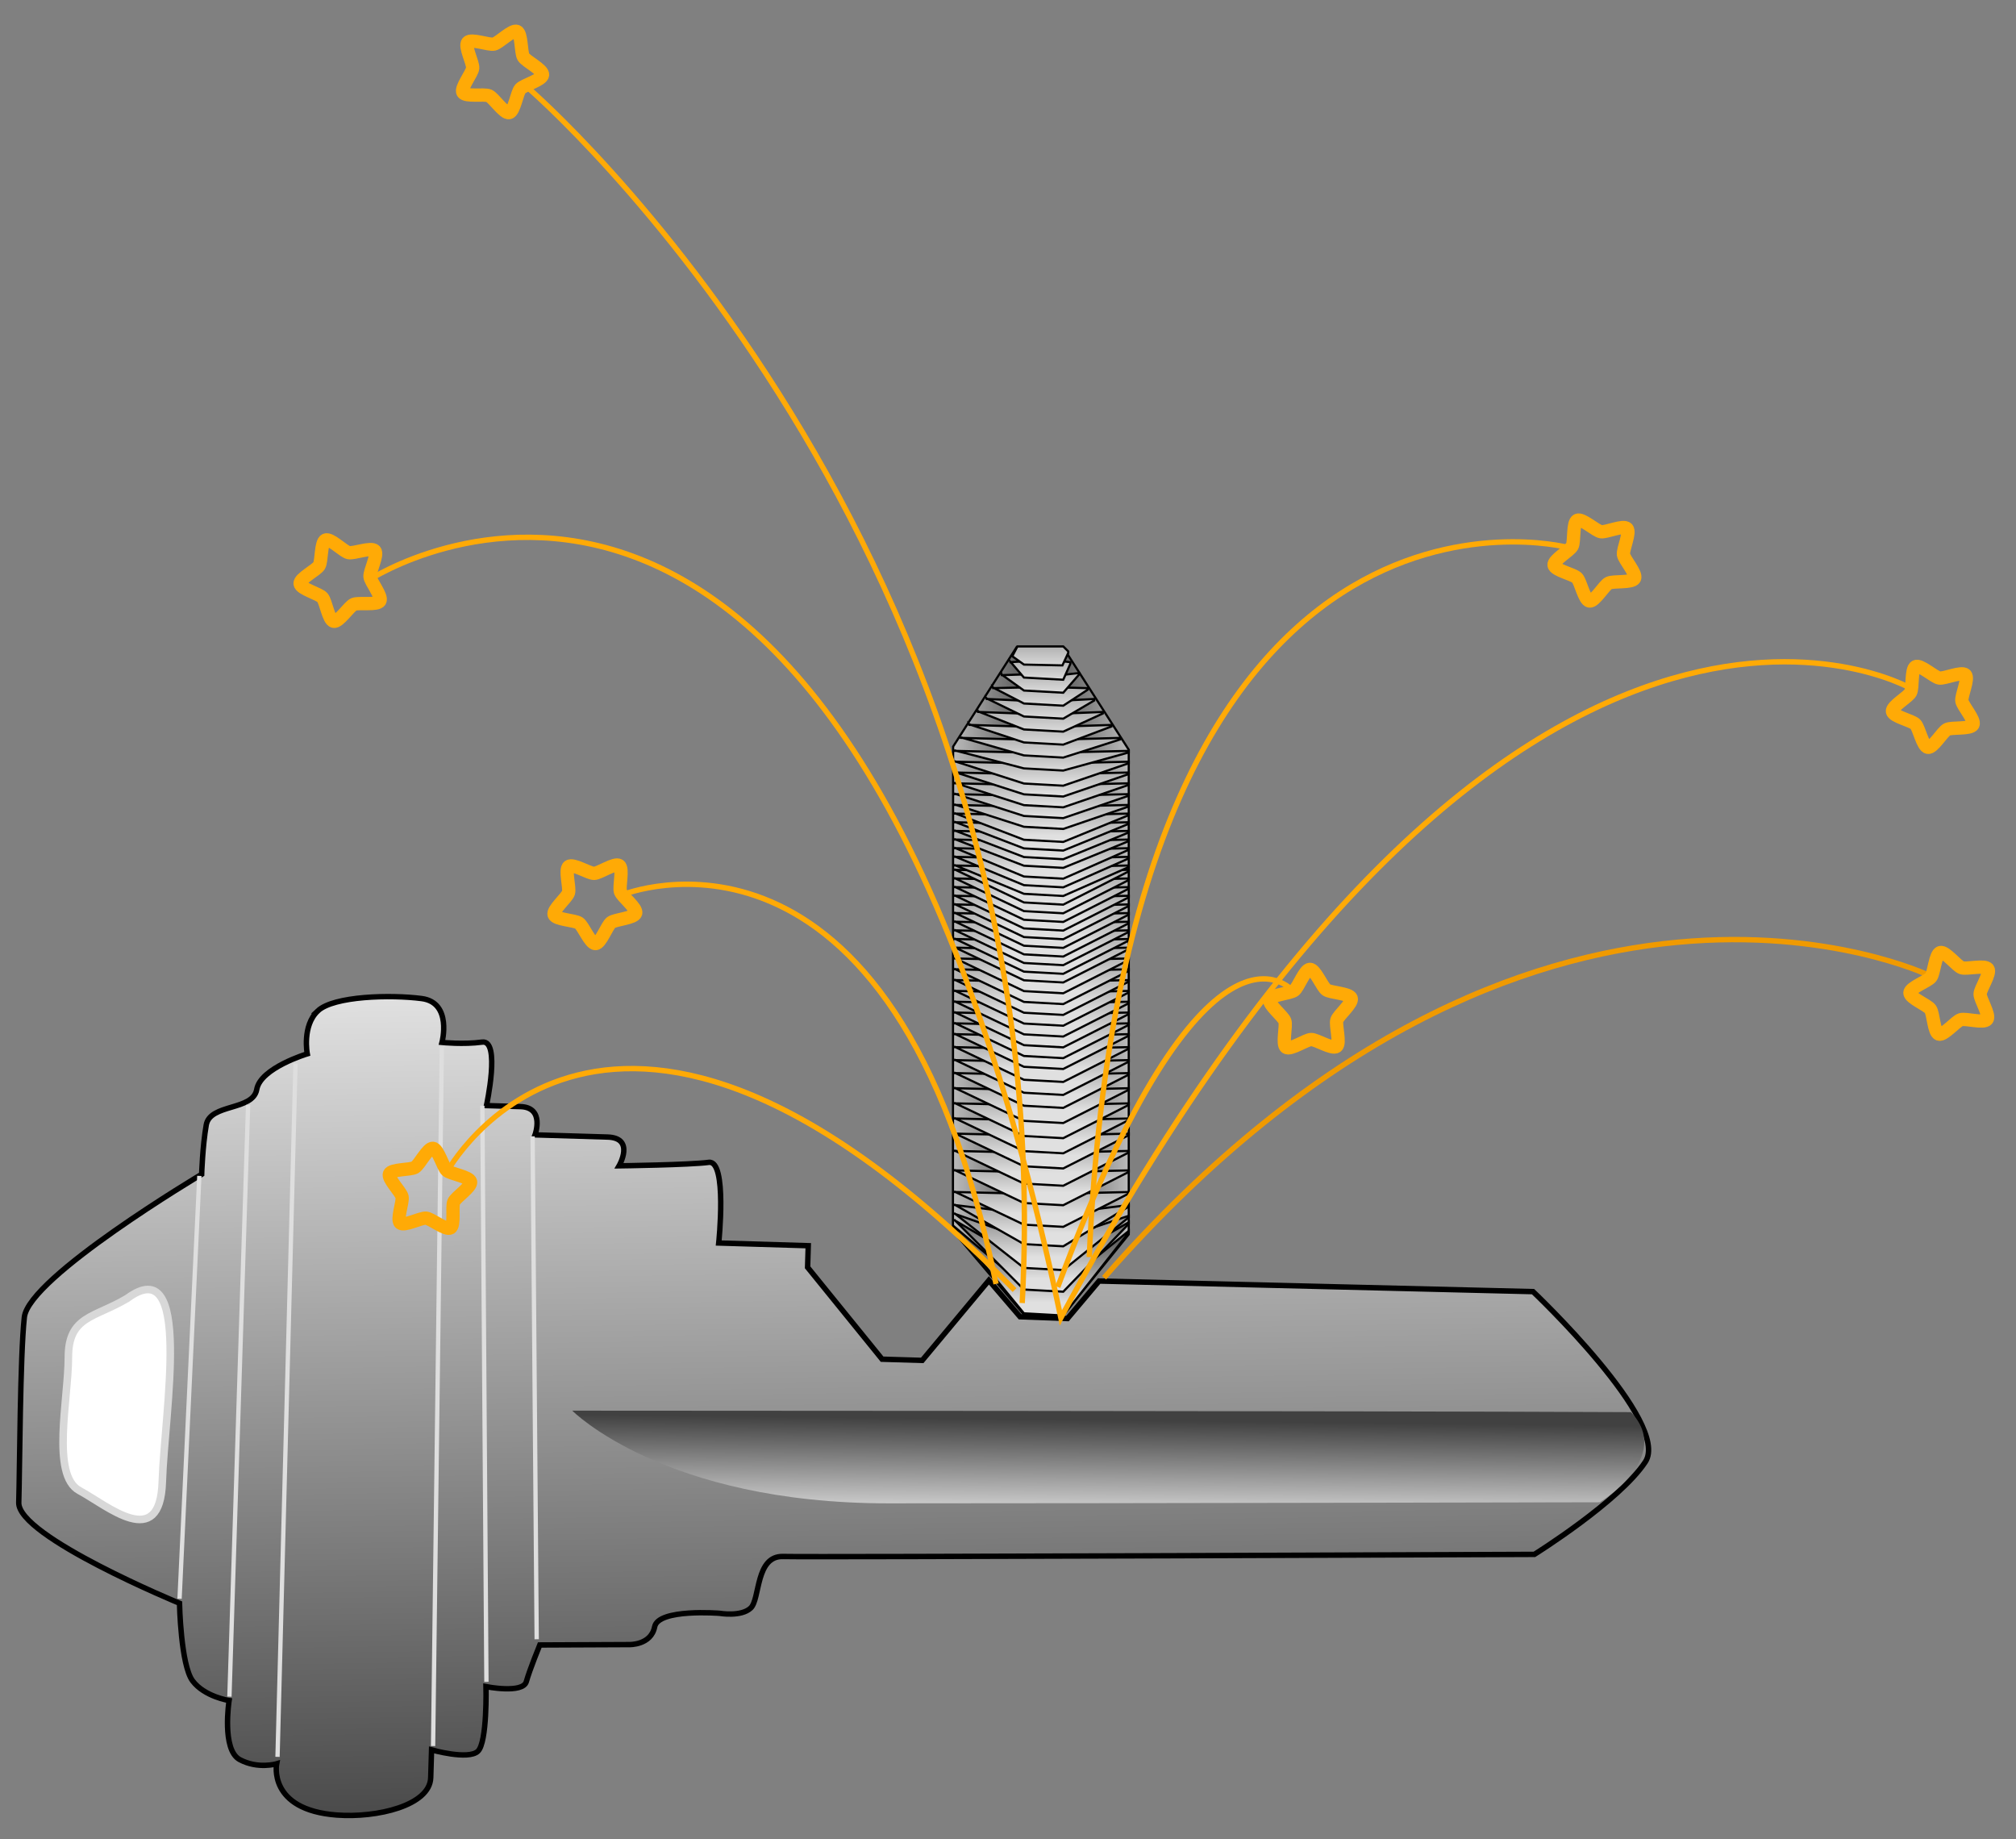
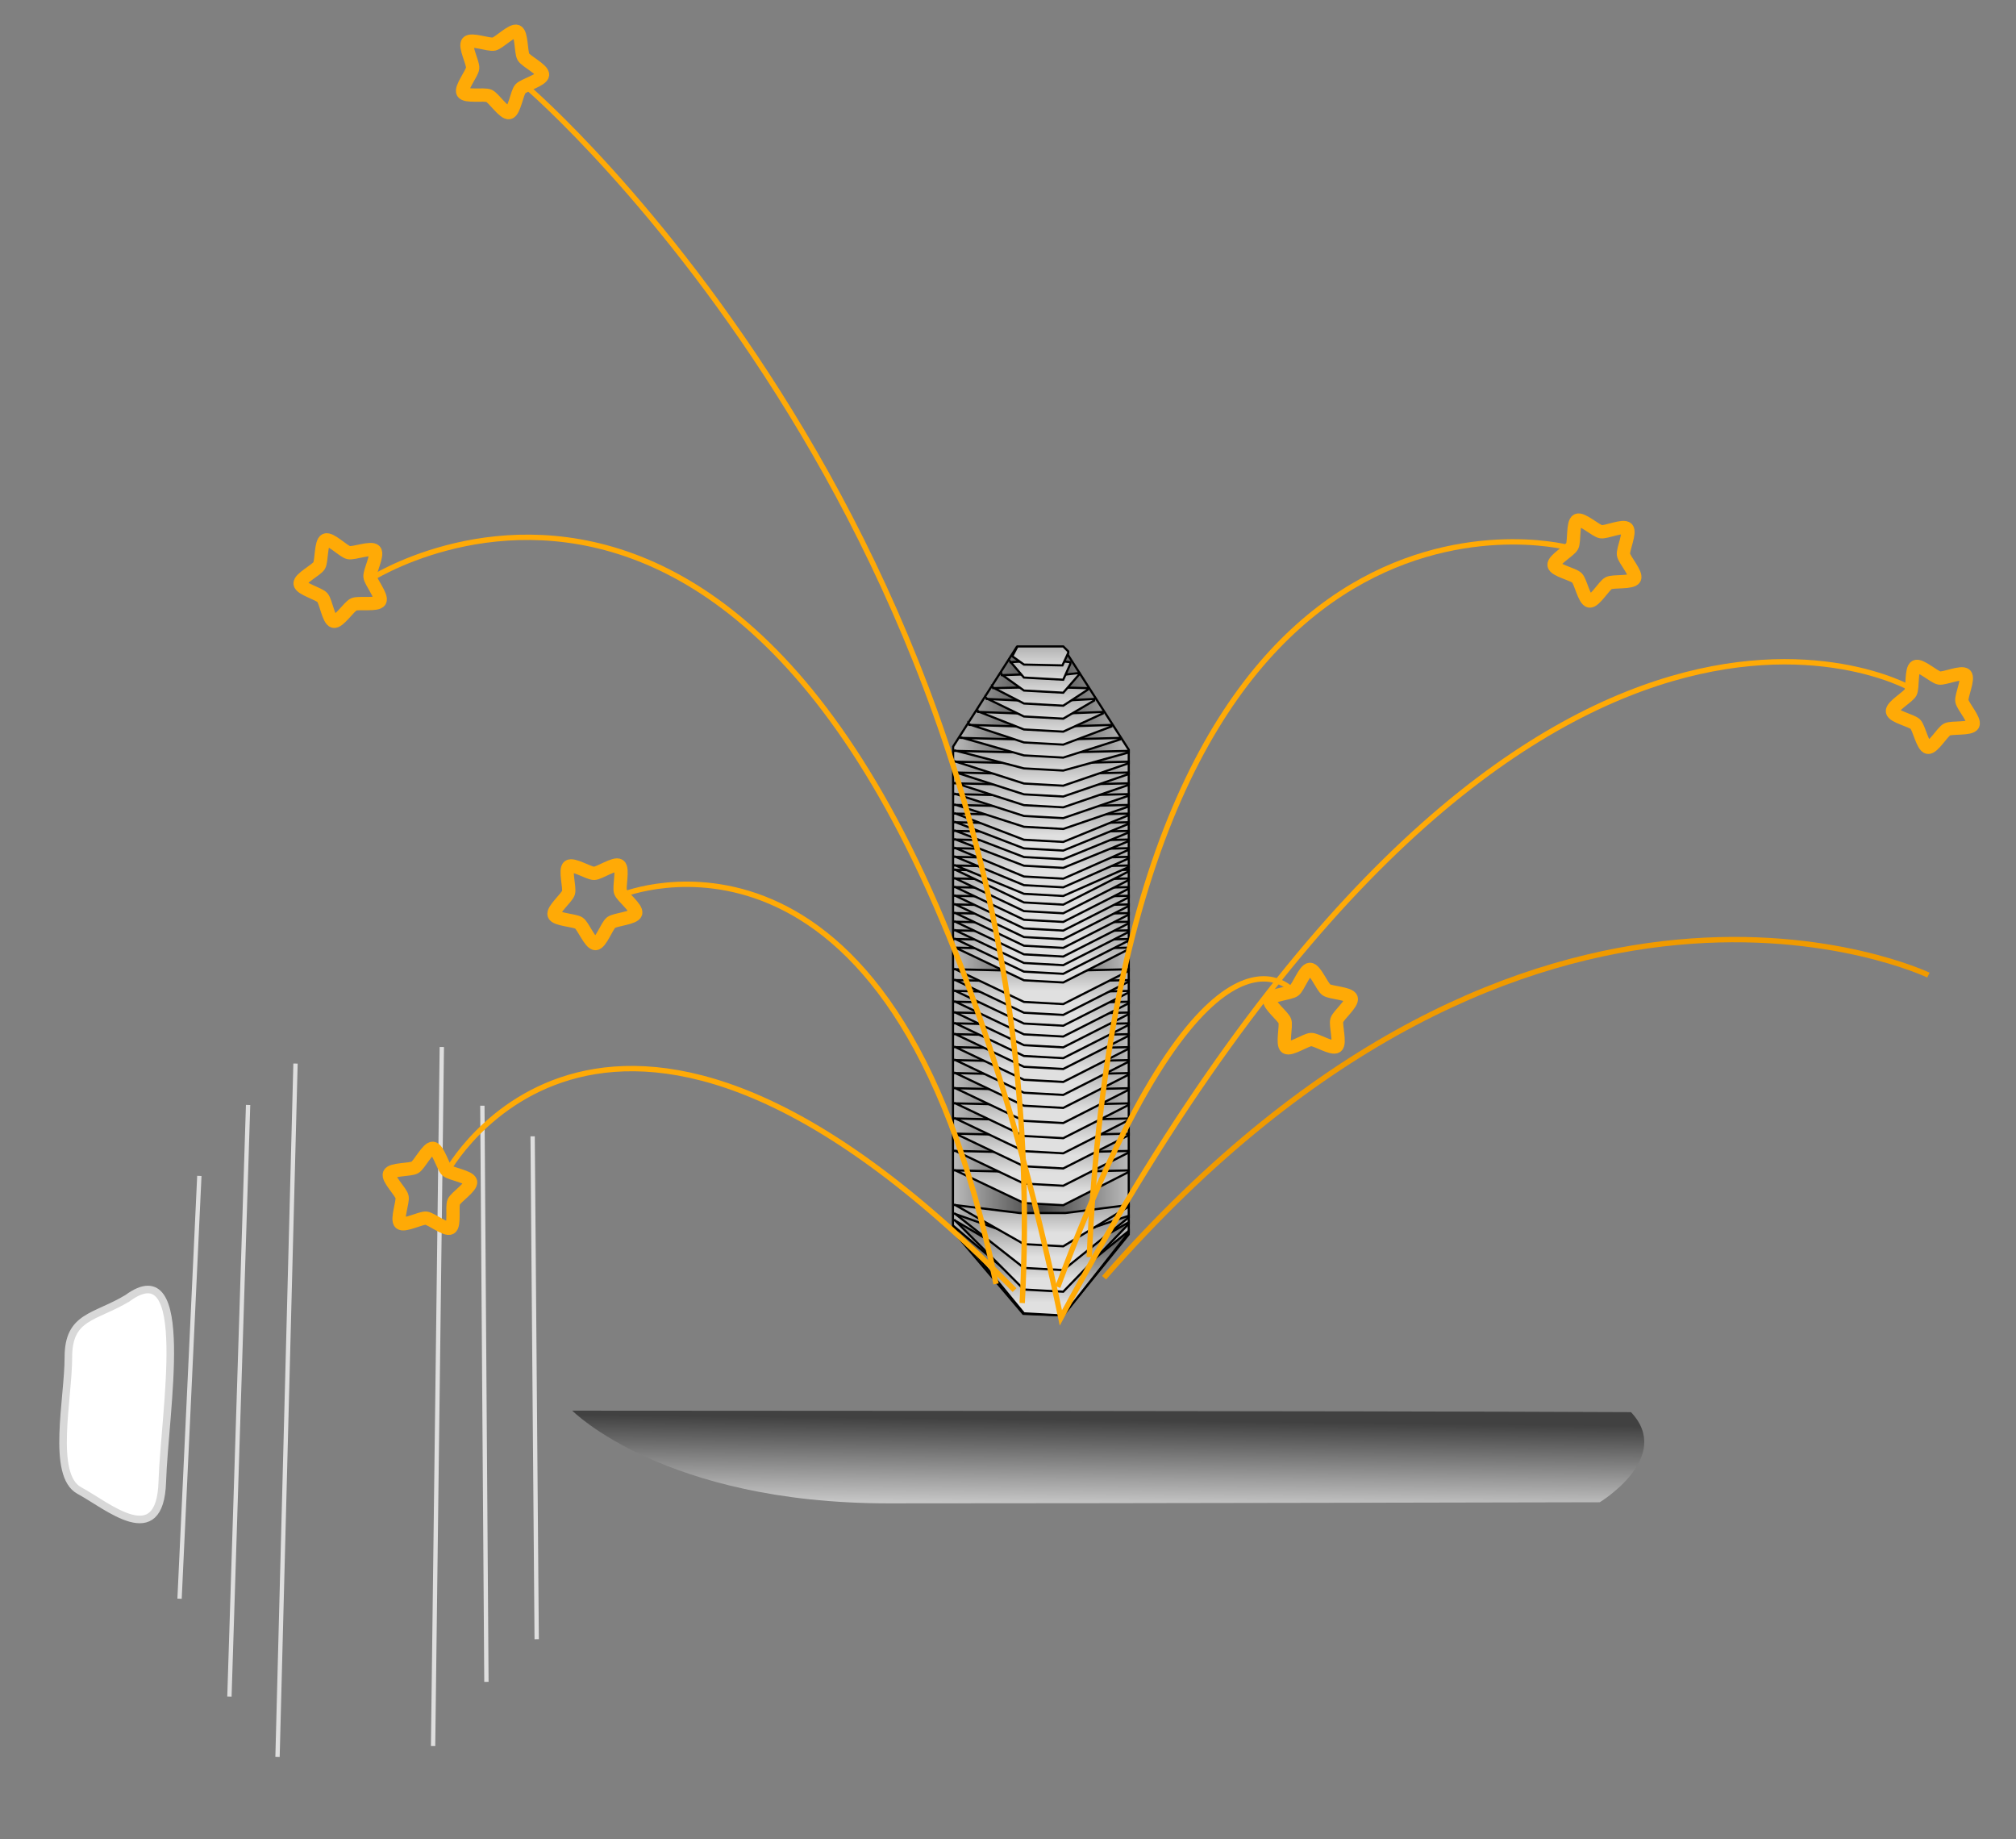
<svg xmlns="http://www.w3.org/2000/svg" xmlns:xlink="http://www.w3.org/1999/xlink" viewBox="0 0 744.094 678.75">
  <rect x="0" y="0" width="744.094" height="678.75" fill="#808080" stroke="none" />
  <defs>
    <linearGradient id="a">
      <stop stop-color="#414141" offset="0" />
      <stop stop-color="#e0e0e0" offset="1" />
    </linearGradient>
    <linearGradient id="be" x1="-1038.4" x2="-1050.6" y1="2228.2" y2="1423.5" gradientUnits="userSpaceOnUse" xlink:href="#a" />
    <linearGradient id="bd" x1="-597.14" x2="-598.57" y1="1812.4" y2="1923.8" gradientTransform="matrix(1 0 0 .833 -8 308.16)" gradientUnits="userSpaceOnUse" xlink:href="#a" />
    <linearGradient id="bc" x1="-525.78" x2="-631.49" gradientUnits="userSpaceOnUse" xlink:href="#a" spreadMethod="reflect" />
    <linearGradient id="bb" x2="0" y1="1275" y2="1345.3" gradientUnits="userSpaceOnUse" xlink:href="#a" />
    <linearGradient id="ba" x2="0" y1="1253" y2="1323.3" gradientUnits="userSpaceOnUse" xlink:href="#a" />
    <linearGradient id="az" x2="0" y1="1233" y2="1303.3" gradientUnits="userSpaceOnUse" xlink:href="#a" />
    <linearGradient id="ay" x2="0" y1="1211" y2="1281.3" gradientUnits="userSpaceOnUse" xlink:href="#a" />
    <linearGradient id="ax" x2="0" y1="1193" y2="1263.3" gradientUnits="userSpaceOnUse" xlink:href="#a" />
    <linearGradient id="aw" x2="0" y1="1173" y2="1243.3" gradientUnits="userSpaceOnUse" xlink:href="#a" />
    <linearGradient id="av" x2="0" y1="1155" y2="1225.3" gradientUnits="userSpaceOnUse" xlink:href="#a" />
    <linearGradient id="au" x2="0" y1="1139" y2="1209.3" gradientUnits="userSpaceOnUse" xlink:href="#a" />
    <linearGradient id="at" x2="0" y1="1125" y2="1195.3" gradientUnits="userSpaceOnUse" xlink:href="#a" />
    <linearGradient id="as" x2="0" y1="1111" y2="1181.3" gradientUnits="userSpaceOnUse" xlink:href="#a" />
    <linearGradient id="ar" x2="0" y1="1097" y2="1167.3" gradientUnits="userSpaceOnUse" xlink:href="#a" />
    <linearGradient id="aq" x2="0" y1="1083" y2="1153.3" gradientUnits="userSpaceOnUse" xlink:href="#a" />
    <linearGradient id="ap" x2="0" y1="1071" y2="1141.3" gradientUnits="userSpaceOnUse" xlink:href="#a" />
    <linearGradient id="ao" x2="0" y1="1059" y2="1129.3" gradientUnits="userSpaceOnUse" xlink:href="#a" />
    <linearGradient id="an" x2="0" y1="1047" y2="1117.3" gradientUnits="userSpaceOnUse" xlink:href="#a" />
    <linearGradient id="am" x2="0" y1="1037" y2="1107.3" gradientUnits="userSpaceOnUse" xlink:href="#a" />
    <linearGradient id="al" x2="0" y1="1027" y2="1097.3" gradientUnits="userSpaceOnUse" xlink:href="#a" />
    <linearGradient id="ak" x2="0" y1="1017" y2="1087.3" gradientUnits="userSpaceOnUse" xlink:href="#a" />
    <linearGradient id="aj" x2="0" y1="1007" y2="1077.3" gradientUnits="userSpaceOnUse" xlink:href="#a" />
    <linearGradient id="ai" x2="0" y1="997.04" y2="1067.3" gradientUnits="userSpaceOnUse" xlink:href="#a" />
    <linearGradient id="ah" x2="0" y1="987.04" y2="1057.3" gradientUnits="userSpaceOnUse" xlink:href="#a" />
    <linearGradient id="ag" x2="0" y1="977.04" y2="1047.3" gradientUnits="userSpaceOnUse" xlink:href="#a" />
    <linearGradient id="af" x2="0" y1="967.04" y2="1037.3" gradientUnits="userSpaceOnUse" xlink:href="#a" />
    <linearGradient id="ae" x2="0" y1="959.04" y2="1029.3" gradientUnits="userSpaceOnUse" xlink:href="#a" />
    <linearGradient id="ad" x2="0" y1="951.04" y2="1021.3" gradientUnits="userSpaceOnUse" xlink:href="#a" />
    <linearGradient id="ac" x2="0" y1="943.04" y2="1013.3" gradientUnits="userSpaceOnUse" xlink:href="#a" />
    <linearGradient id="ab" x2="0" y1="935.04" y2="1005.3" gradientUnits="userSpaceOnUse" xlink:href="#a" />
    <linearGradient id="aa" x2="0" y1="927.04" y2="997.31" gradientUnits="userSpaceOnUse" xlink:href="#a" />
    <linearGradient id="z" x2="0" y1="919.04" y2="989.31" gradientUnits="userSpaceOnUse" xlink:href="#a" />
    <linearGradient id="y" x2="0" y1="911.04" y2="981.31" gradientUnits="userSpaceOnUse" xlink:href="#a" />
    <linearGradient id="x" x2="0" y1="903.04" y2="973.31" gradientUnits="userSpaceOnUse" xlink:href="#a" />
    <linearGradient id="w" x2="0" y1="895.04" y2="965.31" gradientUnits="userSpaceOnUse" xlink:href="#a" />
    <linearGradient id="v" x2="0" y1="891.04" y2="961.31" gradientUnits="userSpaceOnUse" xlink:href="#a" />
    <linearGradient id="u" x2="0" y1="883.04" y2="953.31" gradientUnits="userSpaceOnUse" xlink:href="#a" />
    <linearGradient id="t" x2="0" y1="875.04" y2="945.31" gradientUnits="userSpaceOnUse" xlink:href="#a" />
    <linearGradient id="s" x2="0" y1="867.04" y2="937.31" gradientUnits="userSpaceOnUse" xlink:href="#a" />
    <linearGradient id="r" x2="0" y1="859.04" y2="929.31" gradientUnits="userSpaceOnUse" xlink:href="#a" />
    <linearGradient id="q" x2="0" y1="851.04" y2="921.31" gradientUnits="userSpaceOnUse" xlink:href="#a" />
    <linearGradient id="p" x2="0" y1="843.04" y2="913.31" gradientUnits="userSpaceOnUse" xlink:href="#a" />
    <linearGradient id="o" x2="0" y1="835.04" y2="905.31" gradientUnits="userSpaceOnUse" xlink:href="#a" />
    <linearGradient id="n" x2="0" y1="825.04" y2="895.31" gradientUnits="userSpaceOnUse" xlink:href="#a" />
    <linearGradient id="m" x2="0" y1="815.04" y2="885.31" gradientUnits="userSpaceOnUse" xlink:href="#a" />
    <linearGradient id="l" x2="0" y1="805.04" y2="875.31" gradientUnits="userSpaceOnUse" xlink:href="#a" />
    <linearGradient id="k" x2="0" y1="795.04" y2="865.31" gradientUnits="userSpaceOnUse" xlink:href="#a" />
    <linearGradient id="j" x2="0" y1="785.04" y2="855.31" gradientUnits="userSpaceOnUse" xlink:href="#a" />
    <linearGradient id="i" x2="0" y1="773.04" y2="843.31" gradientUnits="userSpaceOnUse" xlink:href="#a" />
    <linearGradient id="h" x2="0" y1="761.04" y2="831.31" gradientUnits="userSpaceOnUse" xlink:href="#a" />
    <linearGradient id="g" x2="0" y1="749.04" y2="819.31" gradientUnits="userSpaceOnUse" xlink:href="#a" />
    <linearGradient id="f" x2="0" y1="737.04" y2="807.31" gradientUnits="userSpaceOnUse" xlink:href="#a" />
    <linearGradient id="e" x2="0" y1="725.04" y2="795.31" gradientUnits="userSpaceOnUse" xlink:href="#a" />
    <linearGradient id="d" x2="0" y1="713.04" y2="783.31" gradientUnits="userSpaceOnUse" xlink:href="#a" />
    <linearGradient id="c" x2="0" y1="701.04" y2="771.31" gradientUnits="userSpaceOnUse" xlink:href="#a" />
    <linearGradient id="b" x2="0" y1="689.04" y2="759.31" gradientUnits="userSpaceOnUse" xlink:href="#a" />
  </defs>
  <g transform="matrix(.399 0 0 .399 654.8 -201.21)">
-     <path d="m-1347.1 1439.2c-14.709 13.85-9.771 39.724-9.771 39.724s-43.267 12.99-46.725 32.895c-3.457 19.905-43.267 12.99-46.725 32.895-3.457 19.905-4.231 45.608-4.231 45.608s-160.08 95.228-164.05 132.27-4.211 139.94-5.156 171.35 148.7 93.086 148.7 93.086 1.137 57.203 12.131 71.826 33.755 18.166 33.755 18.166-7.087 45.522 9.791 54.605 34.184 3.887 34.184 3.887-8.429 42.623 55.742 47.412c37.149 2.773 86.019-8.845 86.792-34.548l0.773-25.703s34.012 9.599 42.838 1.289 7.516-59.801 7.516-59.801 34.098 6.743 37.298-4.595 12.455-33.926 12.455-33.926l82.906-0.364s19.991 0.602 23.362-16.448 60.117-12.483 60.117-12.483 19.905 3.457 28.73-4.852 4.317-48.464 30.019-47.69 694.94-1.957 694.94-1.957 78.655-49.085 102.62-85.524-103.88-157.48-103.88-157.48l-401.44-9.79-29.22 34.684-43.865-1.663-28.839-33.633-61.666 74.009-37.126-1.117-68.904-84.968 0.602-19.991-82.82-2.492s8.032-76.936-9.189-74.596-82.992 3.22-82.992 3.22 15.07-25.844-10.633-26.618l-67.112-2.019s9.341-25.445-13.506-26.132l-31.414-0.945s13.271-61.057-3.95-58.717-37.169 0.311-37.169 0.311 9.685-36.868-18.788-40.583-81.392-2.449-96.1 11.401z" fill="url(#be)" fill-rule="evenodd" stroke="#000" stroke-width="5" />
    <path d="m-1232.4 1472.6-8.081 646.5" fill="none" stroke="#dedede" stroke-width="4" />
    <path d="m-1411.6 1526.2-17.279 547.23" fill="none" stroke="#dedede" stroke-width="4" />
    <path d="m-1456.7 1591.8-18.304 391.04" fill="none" stroke="#dedede" stroke-width="4" />
    <path d="m-1194.9 1526.9 3.759 532.84" fill="none" stroke="#dedede" stroke-width="4" />
    <path d="m-1148.4 1555.2 3.759 465.14" fill="none" stroke="#dedede" stroke-width="4" />
    <path d="m-1523.3 1705c-30.305 18.183-54.548 16.162-54.548 54.548s-16.162 109.1 10.102 123.24 74.751 56.568 76.772-8.081 28.284-214.15-32.325-169.71z" fill="#fff" fill-rule="evenodd" stroke="#d8d8d8" stroke-width="7" />
    <path d="m-132.36 1810.3c-234.29-1.19-979.36-1.371-979.36-1.371s84.597 85.707 292.29 85.714c215.71 0 658.18-1.01 658.18-1.01s68.394-41.485 28.888-83.333z" fill="url(#bd)" fill-rule="evenodd" />
  </g>
  <g transform="matrix(.399 0 0 .399 593.96 -56.171)" fill-rule="evenodd" stroke="#000">
    <path d="m-607.1 1279.3 65.049 76.586 36.59 1.554 60.983-75.032v-448.23l-60.942-95.028h-42.688l-58.828 92.088-0.163 448.06z" fill="url(#bc)" stroke-width="2.006" />
    <path d="m-606.09 1276.6 64.65 78.792 36.365 2.02 60.609-76.772v-1.442l-58.569 47.432h-42.426l-60.467-51.452-0.162 1.421z" fill="url(#bb)" stroke-width="2" />
    <path d="m-606.09 1268.6 64.65 64.792 36.365 2.02 60.609-62.772v-1.442l-58.569 33.432h-42.426l-60.467-35.452-0.162-0.579z" fill="url(#ba)" stroke-width="2" />
    <path d="m-606.09 1262.6 64.65 50.792 36.365 2.02 60.609-48.772v-1.442l-58.569 19.432h-42.426l-60.467-21.452-0.162-0.579z" fill="url(#az)" stroke-width="2" />
    <path d="m-606.09 1254.6 64.65 36.792 36.365 2.02 60.609-36.772v-1.442l-58.569 7.431h-42.426l-60.467-7.452-0.162-0.579z" fill="url(#ay)" stroke-width="2" />
-     <path d="m-606.09 1242.6 64.65 30.792 36.365 2.02 60.609-30.772v-1.442l-58.569 1.431h-42.426l-60.467-1.452-0.162-0.579z" fill="url(#ax)" stroke-width="2" />
    <path d="m-606.09 1222.6 64.65 30.792 36.365 2.02 60.609-30.772v-1.442l-58.569 1.431h-42.426l-60.467-1.452-0.162-0.579z" fill="url(#aw)" stroke-width="2" />
    <path d="m-606.09 1204.6 64.65 30.792 36.365 2.02 60.609-30.772v-1.442l-58.569 1.431h-42.426l-60.467-1.452-0.162-0.579z" fill="url(#av)" stroke-width="2" />
    <path d="m-606.09 1188.6 64.65 30.792 36.365 2.02 60.609-30.772v-1.442l-58.569 1.431h-42.426l-60.467-1.452-0.162-0.579z" fill="url(#au)" stroke-width="2" />
    <path d="m-606.09 1174.6 64.65 30.792 36.365 2.02 60.609-30.772v-1.442l-58.569 1.431h-42.426l-60.467-1.452-0.162-0.579z" fill="url(#at)" stroke-width="2" />
    <path d="m-606.09 1160.6 64.65 30.792 36.365 2.02 60.609-30.772v-1.442l-58.569 1.431h-42.426l-60.467-1.452-0.162-0.579z" fill="url(#as)" stroke-width="2" />
    <path d="m-606.09 1146.6 64.65 30.792 36.365 2.02 60.609-30.772v-1.442l-58.569 1.431h-42.426l-60.467-1.452-0.162-0.579z" fill="url(#ar)" stroke-width="2" />
    <path d="m-606.09 1132.6 64.65 30.792 36.365 2.02 60.609-30.772v-1.442l-58.569 1.431h-42.426l-60.467-1.452-0.162-0.579z" fill="url(#aq)" stroke-width="2" />
    <path d="m-606.09 1120.6 64.65 30.792 36.365 2.02 60.609-30.772v-1.442l-58.569 1.431h-42.426l-60.467-1.452-0.162-0.579z" fill="url(#ap)" stroke-width="2" />
    <path d="m-606.09 1108.6 64.65 30.792 36.365 2.02 60.609-30.772v-1.442l-58.569 1.431h-42.426l-60.467-1.452-0.162-0.579z" fill="url(#ao)" stroke-width="2" />
    <path d="m-606.09 1096.6 64.65 30.792 36.365 2.02 60.609-30.772v-1.442l-58.569 1.431h-42.426l-60.467-1.452-0.162-0.579z" fill="url(#an)" stroke-width="2" />
    <path d="m-606.09 1086.6 64.65 30.792 36.365 2.02 60.609-30.772v-1.442l-58.569 1.431h-42.426l-60.467-1.452-0.162-0.579z" fill="url(#am)" stroke-width="2" />
    <path d="m-606.09 1076.6 64.65 30.792 36.365 2.02 60.609-30.772v-1.442l-58.569 1.431h-42.426l-60.467-1.452-0.162-0.579z" fill="url(#al)" stroke-width="2" />
    <path d="m-606.09 1066.6 64.65 30.792 36.365 2.02 60.609-30.772v-1.442l-58.569 1.431h-42.426l-60.467-1.452-0.162-0.579z" fill="url(#ak)" stroke-width="2" />
    <path d="m-606.09 1056.6 64.65 30.792 36.365 2.02 60.609-30.772v-1.442l-58.569 1.431h-42.426l-60.467-1.452-0.162-0.579z" fill="url(#aj)" stroke-width="2" />
    <path d="m-606.09 1046.6 64.65 30.792 36.365 2.02 60.609-30.772v-1.442l-58.569 1.431h-42.426l-60.467-1.452-0.162-0.579z" fill="url(#ai)" stroke-width="2" />
    <path d="m-606.09 1036.6 64.65 30.792 36.365 2.02 60.609-30.772v-1.442l-58.569 1.431h-42.426l-60.467-1.452-0.162-0.579z" fill="url(#ah)" stroke-width="2" />
-     <path d="m-606.09 1026.6 64.65 30.792 36.365 2.02 60.609-30.772v-1.442l-58.569 1.431h-42.426l-60.467-1.452-0.162-0.579z" fill="url(#ag)" stroke-width="2" />
    <path d="m-606.09 1016.6 64.65 30.792 36.365 2.02 60.609-30.772v-1.442l-58.569 1.431h-42.426l-60.467-1.452-0.162-0.579z" fill="url(#af)" stroke-width="2" />
    <path d="m-606.09 1008.6 64.65 30.792 36.365 2.02 60.609-30.772v-1.442l-58.569 1.431h-42.426l-60.467-1.452-0.162-0.579z" fill="url(#ae)" stroke-width="2" />
    <path d="m-606.09 1000.6 64.65 30.792 36.365 2.02 60.609-30.772v-1.442l-58.569 1.431h-42.426l-60.467-1.452-0.162-0.579z" fill="url(#ad)" stroke-width="2" />
    <path d="m-606.09 992.62 64.65 30.792 36.365 2.02 60.609-30.772v-1.442l-58.569 1.431h-42.426l-60.467-1.452-0.162-0.579z" fill="url(#ac)" stroke-width="2" />
    <path d="m-606.09 984.62 64.65 30.792 36.365 2.02 60.609-30.772v-1.442l-58.569 1.431h-42.426l-60.467-1.452-0.162-0.579z" fill="url(#ab)" stroke-width="2" />
    <path d="m-606.09 976.62 64.65 30.792 36.365 2.02 60.609-30.772v-1.442l-58.569 1.431h-42.426l-60.467-1.452-0.162-0.579z" fill="url(#aa)" stroke-width="2" />
    <path d="m-606.09 968.62 64.65 30.792 36.365 2.02 60.609-30.772v-1.442l-58.569 1.431h-42.426l-60.467-1.452-0.162-0.579z" fill="url(#z)" stroke-width="2" />
    <path d="m-606.09 960.62 64.65 30.792 36.365 2.02 60.609-30.772v-1.442l-58.569 1.431h-42.426l-60.467-1.452-0.162-0.579z" fill="url(#y)" stroke-width="2" />
    <path d="m-606.09 952.62 64.65 30.792 36.365 2.02 60.609-30.772v-1.442l-58.569 1.431h-42.426l-60.467-1.452-0.162-0.579z" fill="url(#x)" stroke-width="2" />
    <path d="m-606.09 944.62 64.65 30.792 36.365 2.02 60.609-30.772v-1.442l-58.569 1.431h-42.426l-60.467-1.452-0.162-0.579z" fill="url(#w)" stroke-width="2" />
    <path d="m-606.09 940.62 64.65 26.792 36.365 2.02 60.609-26.772v-1.442l-58.569 1.431h-42.426l-60.467-1.452-0.162-0.579z" fill="url(#v)" stroke-width="2" />
    <path d="m-606.09 932.62 64.65 26.792 36.365 2.02 60.609-26.772v-1.442l-58.569 1.431h-42.426l-60.467-1.452-0.162-0.579z" fill="url(#u)" stroke-width="2" />
    <path d="m-606.09 924.62 64.65 26.792 36.365 2.02 60.609-26.772v-1.442l-58.569 1.431h-42.426l-60.467-1.452-0.162-0.579z" fill="url(#t)" stroke-width="2" />
    <path d="m-606.09 916.62 64.65 24.792 36.365 2.02 60.609-24.772v-1.442l-58.569 1.431h-42.426l-60.467-1.452-0.162-0.579z" fill="url(#s)" stroke-width="2" />
    <path d="m-606.09 908.62 64.65 24.792 36.365 2.02 60.609-24.772v-1.442l-58.569 1.431h-42.426l-60.467-1.452-0.162-0.579z" fill="url(#r)" stroke-width="2" />
    <path d="m-606.09 900.62 64.65 24.792 36.365 2.02 60.609-24.772v-1.442l-58.569 1.431h-42.426l-60.467-1.452-0.162-0.579z" fill="url(#q)" stroke-width="2" />
    <path d="m-606.09 892.62 64.65 24.792 36.365 2.02 60.609-24.772v-1.442l-58.569 1.431h-42.426l-60.467-1.452-0.162-0.579z" fill="url(#p)" stroke-width="2" />
    <path d="m-606.09 884.62 64.65 20.792 36.365 2.02 60.609-20.772v-1.442l-58.569 1.431h-42.426l-60.467-1.452-0.162-0.579z" fill="url(#o)" stroke-width="2" />
    <path d="m-606.09 874.62 64.65 20.792 36.365 2.02 60.609-20.772v-1.442l-58.569 1.431h-42.426l-60.467-1.452-0.162-0.579z" fill="url(#n)" stroke-width="2" />
    <path d="m-606.09 864.62 64.65 20.792 36.365 2.02 60.609-20.772v-1.442l-58.569 1.431h-42.426l-60.467-1.452-0.162-0.579z" fill="url(#m)" stroke-width="2" />
    <path d="m-606.09 854.62 64.65 20.792 36.365 2.02 60.609-20.772v-1.442l-58.569 1.431h-42.426l-60.467-1.452-0.162-0.579z" fill="url(#l)" stroke-width="2" />
    <path d="m-606.09 844.62 64.65 20.792 36.365 2.02 60.609-20.772v-1.442l-58.569 1.431h-42.426l-60.467-1.452-0.162-0.579z" fill="url(#k)" stroke-width="2" />
    <path d="m-606.09 834.62 64.65 16.792 36.365 2.02 60.609-16.772v-1.442l-58.569 1.431h-42.426l-60.467-1.452-0.162-0.579z" fill="url(#j)" stroke-width="2" />
    <path d="m-600.09 822.62 58.65 16.792 36.365 2.02 52.609-16.772v-1.442l-50.569 1.431h-42.426l-54.467-1.452-0.162-0.579z" fill="url(#i)" stroke-width="2" />
    <path d="m-592.09 810.62 50.65 16.792 36.365 2.02 44.609-16.772v-1.442l-42.569 1.431h-42.426l-46.467-1.452-0.162-0.579z" fill="url(#h)" stroke-width="2" />
    <path d="m-584.09 798.62 42.65 16.792 36.365 2.02 36.609-16.772v-1.442l-34.569 1.431h-42.426l-38.467-1.452-0.162-0.579z" fill="url(#g)" stroke-width="2" />
    <path d="m-576.09 786.62 34.65 16.792 36.365 2.02 28.609-16.772v-1.442l-26.569 1.431h-42.426l-30.467-1.452-0.162-0.579z" fill="url(#f)" stroke-width="2" />
    <path d="m-570.09 776.62 28.65 14.792 36.365 2.02 22.609-14.772v-1.442l-20.569-0.569h-42.426l-24.467 0.548-0.162-0.579z" fill="url(#e)" stroke-width="2" />
    <path d="m-562.09 764.62 20.65 14.792 36.365 2.02 14.609-16.772v-1.442l-12.569 1.431h-42.426l-16.467 0.548-0.162-0.579z" fill="url(#d)" stroke-width="2" />
    <path d="m-554.09 752.62 12.65 14.792 36.365 2.02 6.609-14.772v-1.442l-4.569-0.569h-42.426l-8.467 0.548-0.162-0.579z" fill="url(#c)" stroke-width="2" />
    <path d="m-551.59 748.13 10.145 7.277 35.608 0.758 5.367-11.509v-1.442l-4.569-4.569h-42.426l-4.467 8.548 0.343 0.937z" fill="url(#b)" stroke-width="2" />
  </g>
  <path d="m407.51 471.5c158.4-181.19 304.26-111.68 304.26-111.68" fill="none" stroke="#f09a00" stroke-width="1.978" />
  <path d="m367.63 473.78c-37.606-184.61-137.89-143.59-137.89-143.59" fill="none" stroke="#ffaa06" stroke-width="1.978" />
  <path d="m390.42 474.92c54.699-147 86.607-109.4 86.607-109.4" fill="none" stroke="#ffaa06" stroke-width="1.978" />
  <path d="m704.94 253.85s-144.73-82.049-313.38 232.47c-80.909-386.31-255.26-272.36-255.26-272.36" fill="none" stroke="#ffaa06" stroke-width="1.978" />
  <path d="m374.47 476.06c-150.42-153.84-209.68-43.304-209.68-43.304" fill="none" stroke="#ffaa06" stroke-width="1.978" />
  <path d="m402.04 463.89c13.225-303.89 176.09-261.98 176.09-261.98" fill="none" stroke="#ffaa06" stroke-width="1.978" />
  <path d="m377.29 480.84c14.922-278.82-182.28-448.3-182.28-448.3" fill="none" stroke="#ffaa06" stroke-width="1.978" />
  <path transform="matrix(.399 0 0 .399 648.65 -198.14)" d="m-1274.3 1052.4c-2.449 4.199-19.65 1.2-24.1 3.157s-13.862 16.663-18.612 15.631-7.213-18.318-10.45-21.945-20.131-8.034-20.618-12.871 15.192-12.52 17.641-16.719 1.42-21.629 5.87-23.586 16.602 10.579 21.352 11.611 21.009-5.333 24.246-1.706-4.931 19.059-4.445 23.896 11.564 18.333 9.115 22.532z" fill="none" stroke="#ffaa06" stroke-linecap="round" stroke-linejoin="round" stroke-width="12.299" />
  <path transform="matrix(.362 -.167 .167 .362 485.8 -566.15)" d="m-1274.3 1052.4c-2.449 4.199-19.65 1.2-24.1 3.157s-13.862 16.663-18.612 15.631-7.213-18.318-10.45-21.945-20.131-8.034-20.618-12.871 15.192-12.52 17.641-16.719 1.42-21.629 5.87-23.586 16.602 10.579 21.352 11.611 21.009-5.333 24.246-1.706-4.931 19.059-4.445 23.896 11.564 18.333 9.115 22.532z" fill="none" stroke="#ffaa06" stroke-linecap="round" stroke-linejoin="round" stroke-width="12.299" />
  <path transform="matrix(.388 -.092 .092 .388 632.23 -188.59)" d="m-1274.3 1052.4c-2.449 4.199-19.65 1.2-24.1 3.157s-13.862 16.663-18.612 15.631-7.213-18.318-10.45-21.945-20.131-8.034-20.618-12.871 15.192-12.52 17.641-16.719 1.42-21.629 5.87-23.586 16.602 10.579 21.352 11.611 21.009-5.333 24.246-1.706-4.931 19.059-4.445 23.896 11.564 18.333 9.115 22.532z" fill="none" stroke="#ffaa06" stroke-linecap="round" stroke-linejoin="round" stroke-width="12.299" />
  <path transform="matrix(.293 -.27 .27 .293 262.91 -216.33)" d="m-1274.3 1052.4c-2.449 4.199-19.65 1.2-24.1 3.157s-13.862 16.663-18.612 15.631-7.213-18.318-10.45-21.945-20.131-8.034-20.618-12.871 15.192-12.52 17.641-16.719 1.42-21.629 5.87-23.586 16.602 10.579 21.352 11.611 21.009-5.333 24.246-1.706-4.931 19.059-4.445 23.896 11.564 18.333 9.115 22.532z" fill="none" stroke="#ffaa06" stroke-linecap="round" stroke-linejoin="round" stroke-width="12.299" />
  <path transform="matrix(.26 -.302 .302 .26 512.22 -290.1)" d="m-1274.3 1052.4c-2.449 4.199-19.65 1.2-24.1 3.157s-13.862 16.663-18.612 15.631-7.213-18.318-10.45-21.945-20.131-8.034-20.618-12.871 15.192-12.52 17.641-16.719 1.42-21.629 5.87-23.586 16.602 10.579 21.352 11.611 21.009-5.333 24.246-1.706-4.931 19.059-4.445 23.896 11.564 18.333 9.115 22.532z" fill="none" stroke="#ffaa06" stroke-linecap="round" stroke-linejoin="round" stroke-width="12.299" />
-   <path transform="matrix(.167 -.362 .362 .167 565.57 -279.48)" d="m-1274.3 1052.4c-2.449 4.199-19.65 1.2-24.1 3.157s-13.862 16.663-18.612 15.631-7.213-18.318-10.45-21.945-20.131-8.034-20.618-12.871 15.192-12.52 17.641-16.719 1.42-21.629 5.87-23.586 16.602 10.579 21.352 11.611 21.009-5.333 24.246-1.706-4.931 19.059-4.445 23.896 11.564 18.333 9.115 22.532z" fill="none" stroke="#ffaa06" stroke-linecap="round" stroke-linejoin="round" stroke-width="12.299" />
  <path transform="matrix(.104 -.385 .385 .104 452.76 -351.02)" d="m-1274.3 1052.4c-2.449 4.199-19.65 1.2-24.1 3.157s-13.862 16.663-18.612 15.631-7.213-18.318-10.45-21.945-20.131-8.034-20.618-12.871 15.192-12.52 17.641-16.719 1.42-21.629 5.87-23.586 16.602 10.579 21.352 11.611 21.009-5.333 24.246-1.706-4.931 19.059-4.445 23.896 11.564 18.333 9.115 22.532z" fill="none" stroke="#ffaa06" stroke-linecap="round" stroke-linejoin="round" stroke-width="12.299" />
  <path transform="matrix(.104 -.385 .385 .104 327.86 -405.01)" d="m-1274.3 1052.4c-2.449 4.199-19.65 1.2-24.1 3.157s-13.862 16.663-18.612 15.631-7.213-18.318-10.45-21.945-20.131-8.034-20.618-12.871 15.192-12.52 17.641-16.719 1.42-21.629 5.87-23.586 16.602 10.579 21.352 11.611 21.009-5.333 24.246-1.706-4.931 19.059-4.445 23.896 11.564 18.333 9.115 22.532z" fill="none" stroke="#ffaa06" stroke-linecap="round" stroke-linejoin="round" stroke-width="12.299" />
  <path d="m109.07 392.47-6.639 255.83" fill="none" stroke="#dedede" stroke-width="1.595" />
</svg>